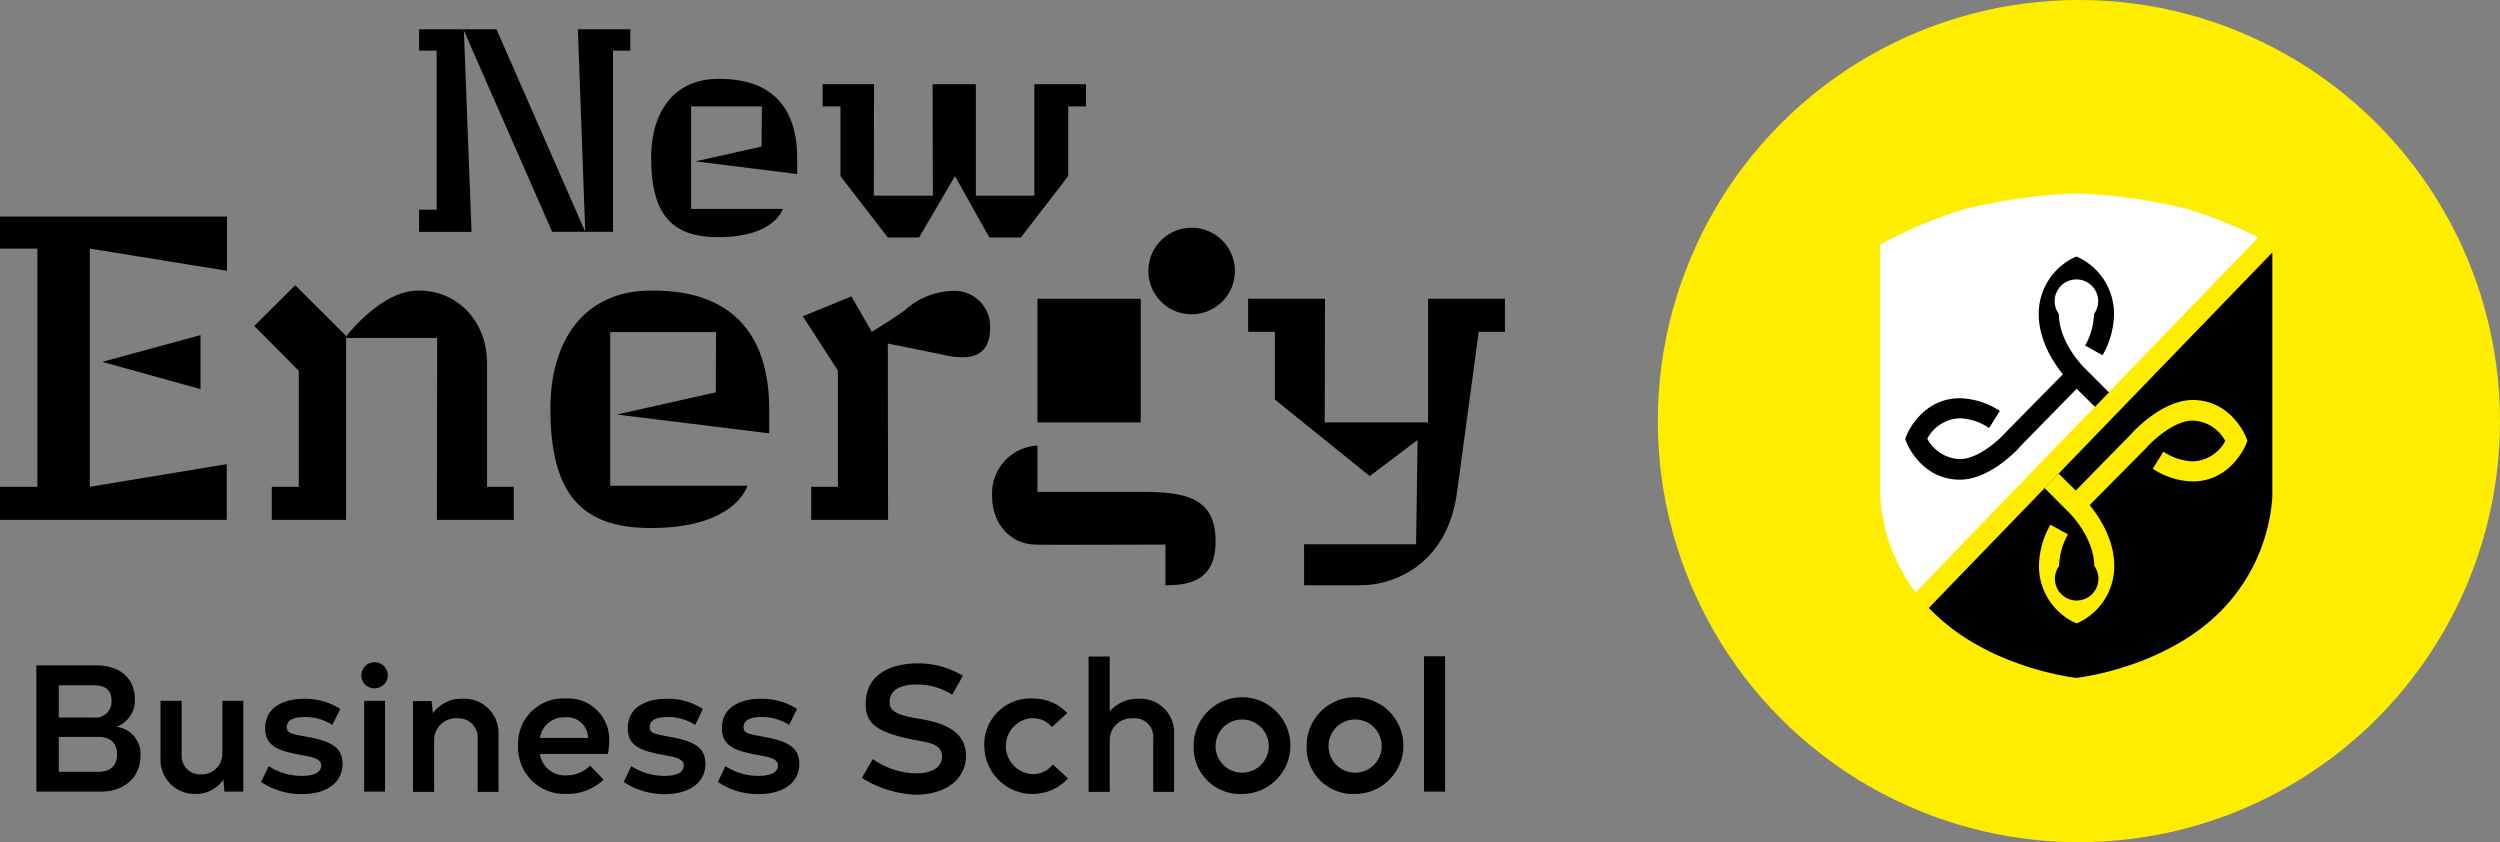
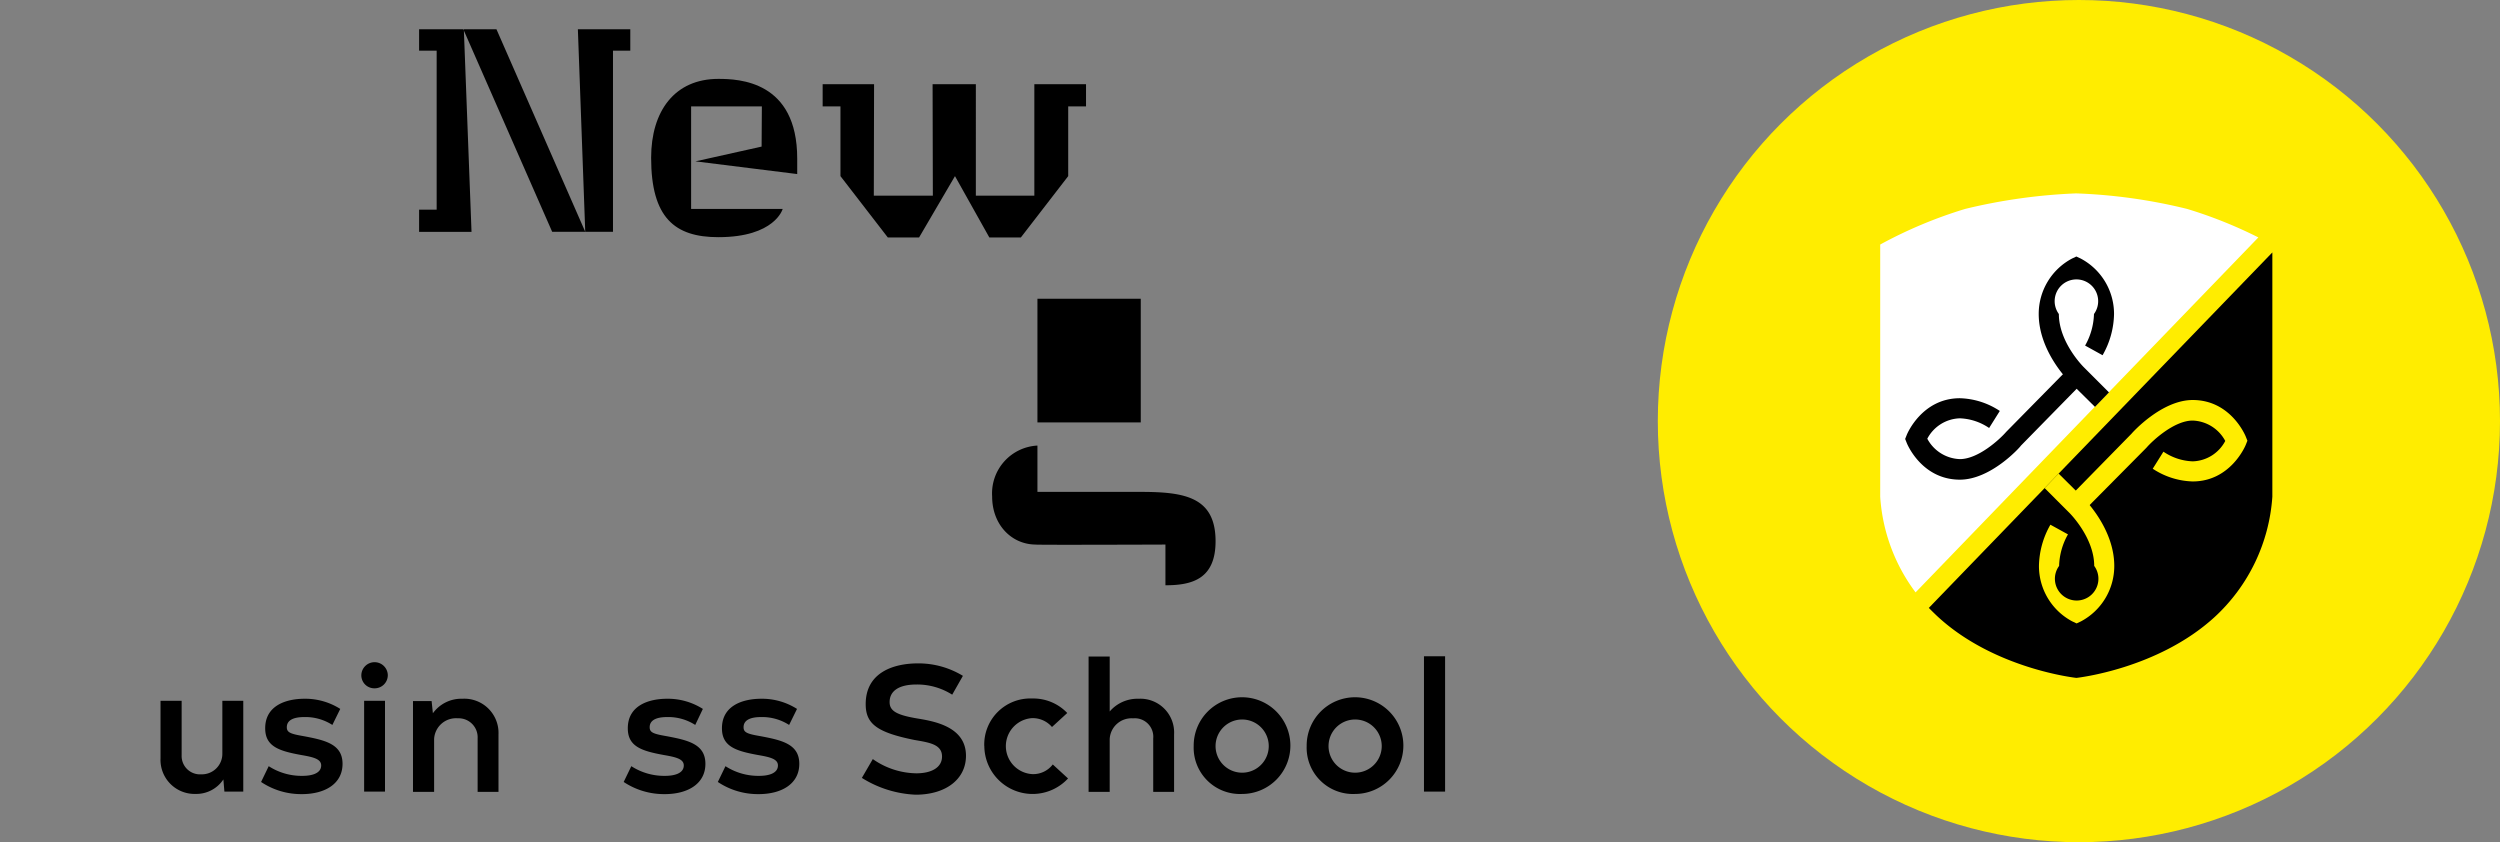
<svg xmlns="http://www.w3.org/2000/svg" id="Logo_NEC_Business_School_Liggend" data-name="Logo_NEC_Business School_Liggend" width="282" height="95" viewBox="0 0 282 95">
  <rect x="0" y="0" width="282" height="95" fill="#808080" stroke="none" />
  <g id="Group_2" data-name="Group 2" transform="translate(0 3.301)">
    <path id="Path_1" data-name="Path 1" d="M180.294,17.5H175.3v2.411h1.981v17.94H175.3v2.5h5.913l-.861-22.7Zm.057,0v.144l9.96,22.7h3.731L184.026,17.5Zm13.691,22.848h3.129V19.911h1.952V17.5h-5.913Zm23.91-6.516V32.081c0-8.755-6.573-8.984-8.9-8.984-4.908,0-7.578,3.617-7.578,8.9,0,6.745,2.641,8.955,7.578,8.955,6.4,0,7.262-3.186,7.262-3.186H205.984V26.2h7.98l-.029,4.535L206.472,32.4Zm20.15,2.44V23.7h-4.88c0,4.478.029,8.324.029,12.572h-6.659l.029-12.572h-5.8v2.5h2.009v7.865l5.339,6.917H231.7l4.047-6.917,3.875,6.917h3.559l5.339-6.917V26.2h2.009V23.7H244.7V36.272Z" transform="translate(-128.026 -17.5)" />
-     <path id="Path_2" data-name="Path 2" d="M33.218,110.561,22.139,107.49l11.079-3.014ZM20.732,121.583V94.717l15.471,2.5V91.1H10.6v3.617h4.219v26.866H10.6v3.731H36.175v-6.286Zm23.508,0H41.255v3.731h8.381V104.791H59.912l-.029,20.523h8.668v-3.731H65.538V107.6c0-4.506-3.157-8.152-7.721-8.152-3.961,0-7.492,4.363-8.152,5.138L43.9,98.85l-4.621,4.593,5.023,5.052v13.089Zm53.13-6.028v-2.641c0-13.117-9.845-13.462-13.347-13.462-7.348,0-11.338,5.4-11.338,13.347,0,10.1,3.961,13.433,11.338,13.433,9.616,0,10.879-4.765,10.879-4.765H79.431V104.131H91.371l-.029,6.8-11.166,2.5Zm7.75,6.028h-3.014v3.731h8.668l-.029-19.891,5.683,1.148c1.923.431,5.855,1.406,5.855-2.928a4.019,4.019,0,0,0-4.133-4.162,8.377,8.377,0,0,0-5.511,2.21c-1.177.861-3.7,2.411-3.7,2.411l-2.3-3.99-5.482,2.239,3.961,6.114v13.117ZM177.4,104.1h2.956v-3.731h-8.668v13.95H160.03l.029-13.95H151.39V104.1H154.4v7.635l10.706,8.64,5.4-4.076-.172,11.768H157.7v4.621h6.372c3.559,0,9.817-2.124,10.907-10.678Z" transform="translate(-10.6 -69.974)" />
-     <path id="Path_3" data-name="Path 3" d="M461.9,100.322a4.88,4.88,0,1,0,4.88-4.822,4.875,4.875,0,0,0-4.88,4.822" transform="translate(-332.362 -73.111)" />
    <path id="Path_4" data-name="Path 4" d="M405.609,181.1a5.4,5.4,0,0,0-5.109,5.741c0,3.215,2.21,5.4,4.88,5.425,0,.057,14.667,0,14.667,0v4.593c2.985,0,5.655-.689,5.655-4.966,0-5.023-3.531-5.568-8.467-5.568H405.609Z" transform="translate(-288.586 -134.141)" />
    <rect id="Rectangle_2" data-name="Rectangle 2" width="11.654" height="13.95" transform="translate(117.023 30.397)" />
    <g id="Group_1" data-name="Group 1" transform="translate(4.105 70.725)">
-       <path id="Path_5" data-name="Path 5" d="M36.64,277.718c0,2.3-1.722,4.018-4.478,4.018H24.9V267.5h6.8c2.7,0,4.306,1.55,4.306,3.789a3.152,3.152,0,0,1-2.067,3.129A3.09,3.09,0,0,1,36.64,277.718Zm-9.214-7.98v3.645h3.961a1.8,1.8,0,0,0,1.981-1.981c0-1.062-.66-1.665-1.981-1.665ZM34,277.517c0-1.234-.718-1.952-2.124-1.952H27.426V279.5h4.449C33.281,279.5,34,278.78,34,277.517Z" transform="translate(-24.9 -266.467)" />
      <path id="Path_6" data-name="Path 6" d="M83.029,281.4v10.247H80.9l-.115-1.378a3.659,3.659,0,0,1-3.129,1.636,3.844,3.844,0,0,1-3.961-4.018V281.4h2.382v6.171a2.07,2.07,0,0,0,2.21,2.124,2.312,2.312,0,0,0,2.382-2.354V281.4Z" transform="translate(-59.693 -276.377)" />
      <path id="Path_7" data-name="Path 7" d="M113.2,289.986l.861-1.78a6.817,6.817,0,0,0,3.818,1.091c1,0,2.1-.258,2.1-1.177,0-.746-.947-.947-2.268-1.177-2.526-.459-4.047-.976-4.047-3.014,0-2.583,2.382-3.33,4.449-3.33a7.368,7.368,0,0,1,4.018,1.148l-.89,1.808a5.62,5.62,0,0,0-3.157-.89c-1.32,0-1.981.4-1.981,1.148,0,.574.373.746,1.866,1,2.44.459,4.42.89,4.42,3.129,0,2.21-1.923,3.416-4.593,3.416A8.113,8.113,0,0,1,113.2,289.986Z" transform="translate(-87.855 -275.807)" />
      <path id="Path_8" data-name="Path 8" d="M152.6,267.593a1.493,1.493,0,0,1,2.985,0,1.482,1.482,0,0,1-1.493,1.493A1.465,1.465,0,0,1,152.6,267.593Zm2.669,13.146h-2.354V270.492h2.354Z" transform="translate(-115.946 -265.469)" />
      <path id="Path_9" data-name="Path 9" d="M182.544,284.618V291.1h-2.354v-6.028a2.147,2.147,0,0,0-2.239-2.268,2.471,2.471,0,0,0-2.669,2.354V291.1H172.9V280.857H175l.144,1.378a3.953,3.953,0,0,1,3.33-1.636A3.857,3.857,0,0,1,182.544,284.618Z" transform="translate(-130.419 -275.806)" />
-       <path id="Path_10" data-name="Path 10" d="M219.625,289.168a3.75,3.75,0,0,0,2.7-1.091l1.521,1.579a5.908,5.908,0,0,1-4.162,1.607,5.229,5.229,0,0,1-5.482-5.425,5.093,5.093,0,0,1,5.339-5.339,4.627,4.627,0,0,1,4.937,4.793,9.658,9.658,0,0,1-.144,1.464h-7.664A2.805,2.805,0,0,0,219.625,289.168Zm-2.956-4.219h5.425a2.362,2.362,0,0,0-2.612-2.325A2.72,2.72,0,0,0,216.668,284.949Z" transform="translate(-159.865 -275.735)" />
      <path id="Path_11" data-name="Path 11" d="M255.7,289.986l.861-1.78a6.817,6.817,0,0,0,3.818,1.091c1,0,2.1-.258,2.1-1.177,0-.746-.947-.947-2.268-1.177-2.526-.459-4.047-.976-4.047-3.014,0-2.583,2.382-3.33,4.449-3.33a7.368,7.368,0,0,1,4.018,1.148l-.861,1.808a5.62,5.62,0,0,0-3.157-.89c-1.32,0-1.981.4-1.981,1.148,0,.574.373.746,1.866,1,2.44.459,4.42.89,4.42,3.129,0,2.21-1.923,3.416-4.593,3.416A8.207,8.207,0,0,1,255.7,289.986Z" transform="translate(-189.453 -275.807)" />
      <path id="Path_12" data-name="Path 12" d="M292.7,289.986l.861-1.78a6.817,6.817,0,0,0,3.818,1.091c1,0,2.1-.258,2.1-1.177,0-.746-.947-.947-2.268-1.177-2.526-.459-4.047-.976-4.047-3.014,0-2.583,2.382-3.33,4.449-3.33a7.368,7.368,0,0,1,4.018,1.148l-.89,1.808a5.621,5.621,0,0,0-3.157-.89c-1.32,0-1.981.4-1.981,1.148,0,.574.373.746,1.866,1,2.44.459,4.42.89,4.42,3.129,0,2.21-1.923,3.416-4.593,3.416A8.113,8.113,0,0,1,292.7,289.986Z" transform="translate(-215.833 -275.807)" />
      <path id="Path_13" data-name="Path 13" d="M349.3,279.617l1.234-2.124a8.716,8.716,0,0,0,4.908,1.607c1.722,0,2.9-.66,2.9-1.894,0-1.378-1.435-1.579-3.1-1.866-4.277-.861-5.511-1.837-5.511-4.047,0-3.617,3.215-4.593,5.884-4.593a9.628,9.628,0,0,1,5.081,1.406l-1.206,2.124a7.387,7.387,0,0,0-4.018-1.148c-2.067,0-3.043.775-3.043,1.981,0,1,.775,1.464,3.215,1.866,1.894.316,5.4.947,5.4,4.191,0,2.641-2.268,4.392-5.683,4.392A12.406,12.406,0,0,1,349.3,279.617Z" transform="translate(-256.186 -265.896)" />
      <path id="Path_14" data-name="Path 14" d="M397.4,285.868a5.194,5.194,0,0,1,5.4-5.368,5.292,5.292,0,0,1,3.961,1.636l-1.722,1.579a2.869,2.869,0,0,0-2.268-1,3.164,3.164,0,0,0,.057,6.315,2.775,2.775,0,0,0,2.3-1.091l1.722,1.579a5.444,5.444,0,0,1-9.443-3.645Z" transform="translate(-290.48 -275.735)" />
      <path id="Path_15" data-name="Path 15" d="M448.044,272.783v6.487h-2.354v-6.028a2.083,2.083,0,0,0-2.268-2.268,2.462,2.462,0,0,0-2.641,2.354v5.942H438.4V264h2.382v6.2a4.115,4.115,0,0,1,3.243-1.435A3.811,3.811,0,0,1,448.044,272.783Z" transform="translate(-319.712 -263.971)" />
      <path id="Path_16" data-name="Path 16" d="M479.7,285.868a5.454,5.454,0,1,1,5.454,5.4A5.224,5.224,0,0,1,479.7,285.868Zm8.467,0a3,3,0,1,0-6,0,3,3,0,1,0,6,0Z" transform="translate(-349.157 -275.735)" />
      <path id="Path_17" data-name="Path 17" d="M524.1,285.868a5.454,5.454,0,1,1,5.454,5.4A5.224,5.224,0,0,1,524.1,285.868Zm8.467,0a3,3,0,1,0-6,0,3,3,0,1,0,6,0Z" transform="translate(-380.813 -275.735)" />
      <path id="Path_18" data-name="Path 18" d="M570.2,263.9h2.382v15.27H570.2Z" transform="translate(-413.681 -263.9)" />
    </g>
  </g>
  <g id="Group_5" data-name="Group 5" transform="translate(187)">
    <circle id="Ellipse_1" data-name="Ellipse 1" cx="47.5" cy="47.5" r="47.5" fill="#ffed00" />
    <g id="Group_4" data-name="Group 4" transform="translate(25.089 21.815)">
      <path id="Path_19" data-name="Path 19" d="M784.116,83.751A61,61,0,0,0,771.6,82a63.283,63.283,0,0,0-12.515,1.751,50.692,50.692,0,0,0-9.587,4.018v28.445a20.32,20.32,0,0,0,6.516,13.577c6.43,5.884,15.586,6.86,15.586,6.86s9.156-.976,15.586-6.86a20.319,20.319,0,0,0,6.516-13.577V87.769A50.69,50.69,0,0,0,784.116,83.751Z" transform="translate(-749.5 -82)" fill="#ffed00" />
      <g id="Group_3" data-name="Group 3" transform="translate(0 0)">
        <path id="Path_20" data-name="Path 20" d="M768.6,145.3c.344.344.689.689,1.062,1.033,6.43,5.884,15.586,6.86,15.586,6.86s9.156-.976,15.586-6.86a20.32,20.32,0,0,0,6.516-13.577V105.2Z" transform="translate(-763.118 -98.541)" />
        <path id="Path_21" data-name="Path 21" d="M792.153,86.966a50.129,50.129,0,0,0-8.037-3.215A61,61,0,0,0,771.6,82a63.282,63.282,0,0,0-12.515,1.751,50.692,50.692,0,0,0-9.587,4.018v28.445a20.152,20.152,0,0,0,3.99,10.792Z" transform="translate(-749.5 -82)" fill="#fff" />
        <path id="Path_22" data-name="Path 22" d="M765.471,162.987c-4.277,0-5.942-3.99-6-4.162l-.172-.431.172-.431c.057-.172,1.751-4.162,6-4.162a8.566,8.566,0,0,1,4.506,1.435l-1.206,1.923a6.253,6.253,0,0,0-3.3-1.091,4.289,4.289,0,0,0-3.674,2.3,4.331,4.331,0,0,0,3.674,2.3c2.067,0,4.478-2.21,5.224-3.071l7.176-7.291,1.607,1.579-7.118,7.262C772.274,159.313,768.973,162.987,765.471,162.987Z" transform="translate(-756.487 -130.696)" />
        <path id="Path_23" data-name="Path 23" d="M825.107,175.829l-1.607-1.579,7.118-7.262c.086-.115,3.387-3.789,6.889-3.789,4.277,0,5.942,3.99,6,4.162l.172.431-.172.431c-.057.172-1.751,4.162-6,4.162A8.566,8.566,0,0,1,833,170.95l1.206-1.923a6.253,6.253,0,0,0,3.3,1.091,4.289,4.289,0,0,0,3.674-2.3,4.331,4.331,0,0,0-3.674-2.3c-2.067,0-4.478,2.21-5.224,3.071Z" transform="translate(-802.26 -139.893)" fill="#ffed00" />
      </g>
      <path id="Path_24" data-name="Path 24" d="M814.11,192.1l-1.579,1.636,2.813,2.813c.029.029,2.784,2.784,2.784,5.97a2.454,2.454,0,1,1-3.961,0,7.634,7.634,0,0,1,1-3.559l-1.981-1.091a9.668,9.668,0,0,0-1.292,4.65,7.061,7.061,0,0,0,3.76,6.257l.488.23.488-.23a7.061,7.061,0,0,0,3.76-6.257c0-4.162-3.3-7.463-3.444-7.606Z" transform="translate(-793.989 -160.498)" fill="#ffed00" />
      <path id="Path_25" data-name="Path 25" d="M818.143,123.764l1.579-1.636-2.87-2.87c-.029-.029-2.784-2.784-2.784-5.97a2.454,2.454,0,1,1,3.961,0,7.634,7.634,0,0,1-1,3.559L819,117.937a9.668,9.668,0,0,0,1.292-4.65,7.061,7.061,0,0,0-3.76-6.257l-.488-.23-.488.23a7.061,7.061,0,0,0-3.76,6.257c0,4.162,3.3,7.463,3.444,7.606Z" transform="translate(-793.918 -99.682)" />
    </g>
  </g>
</svg>